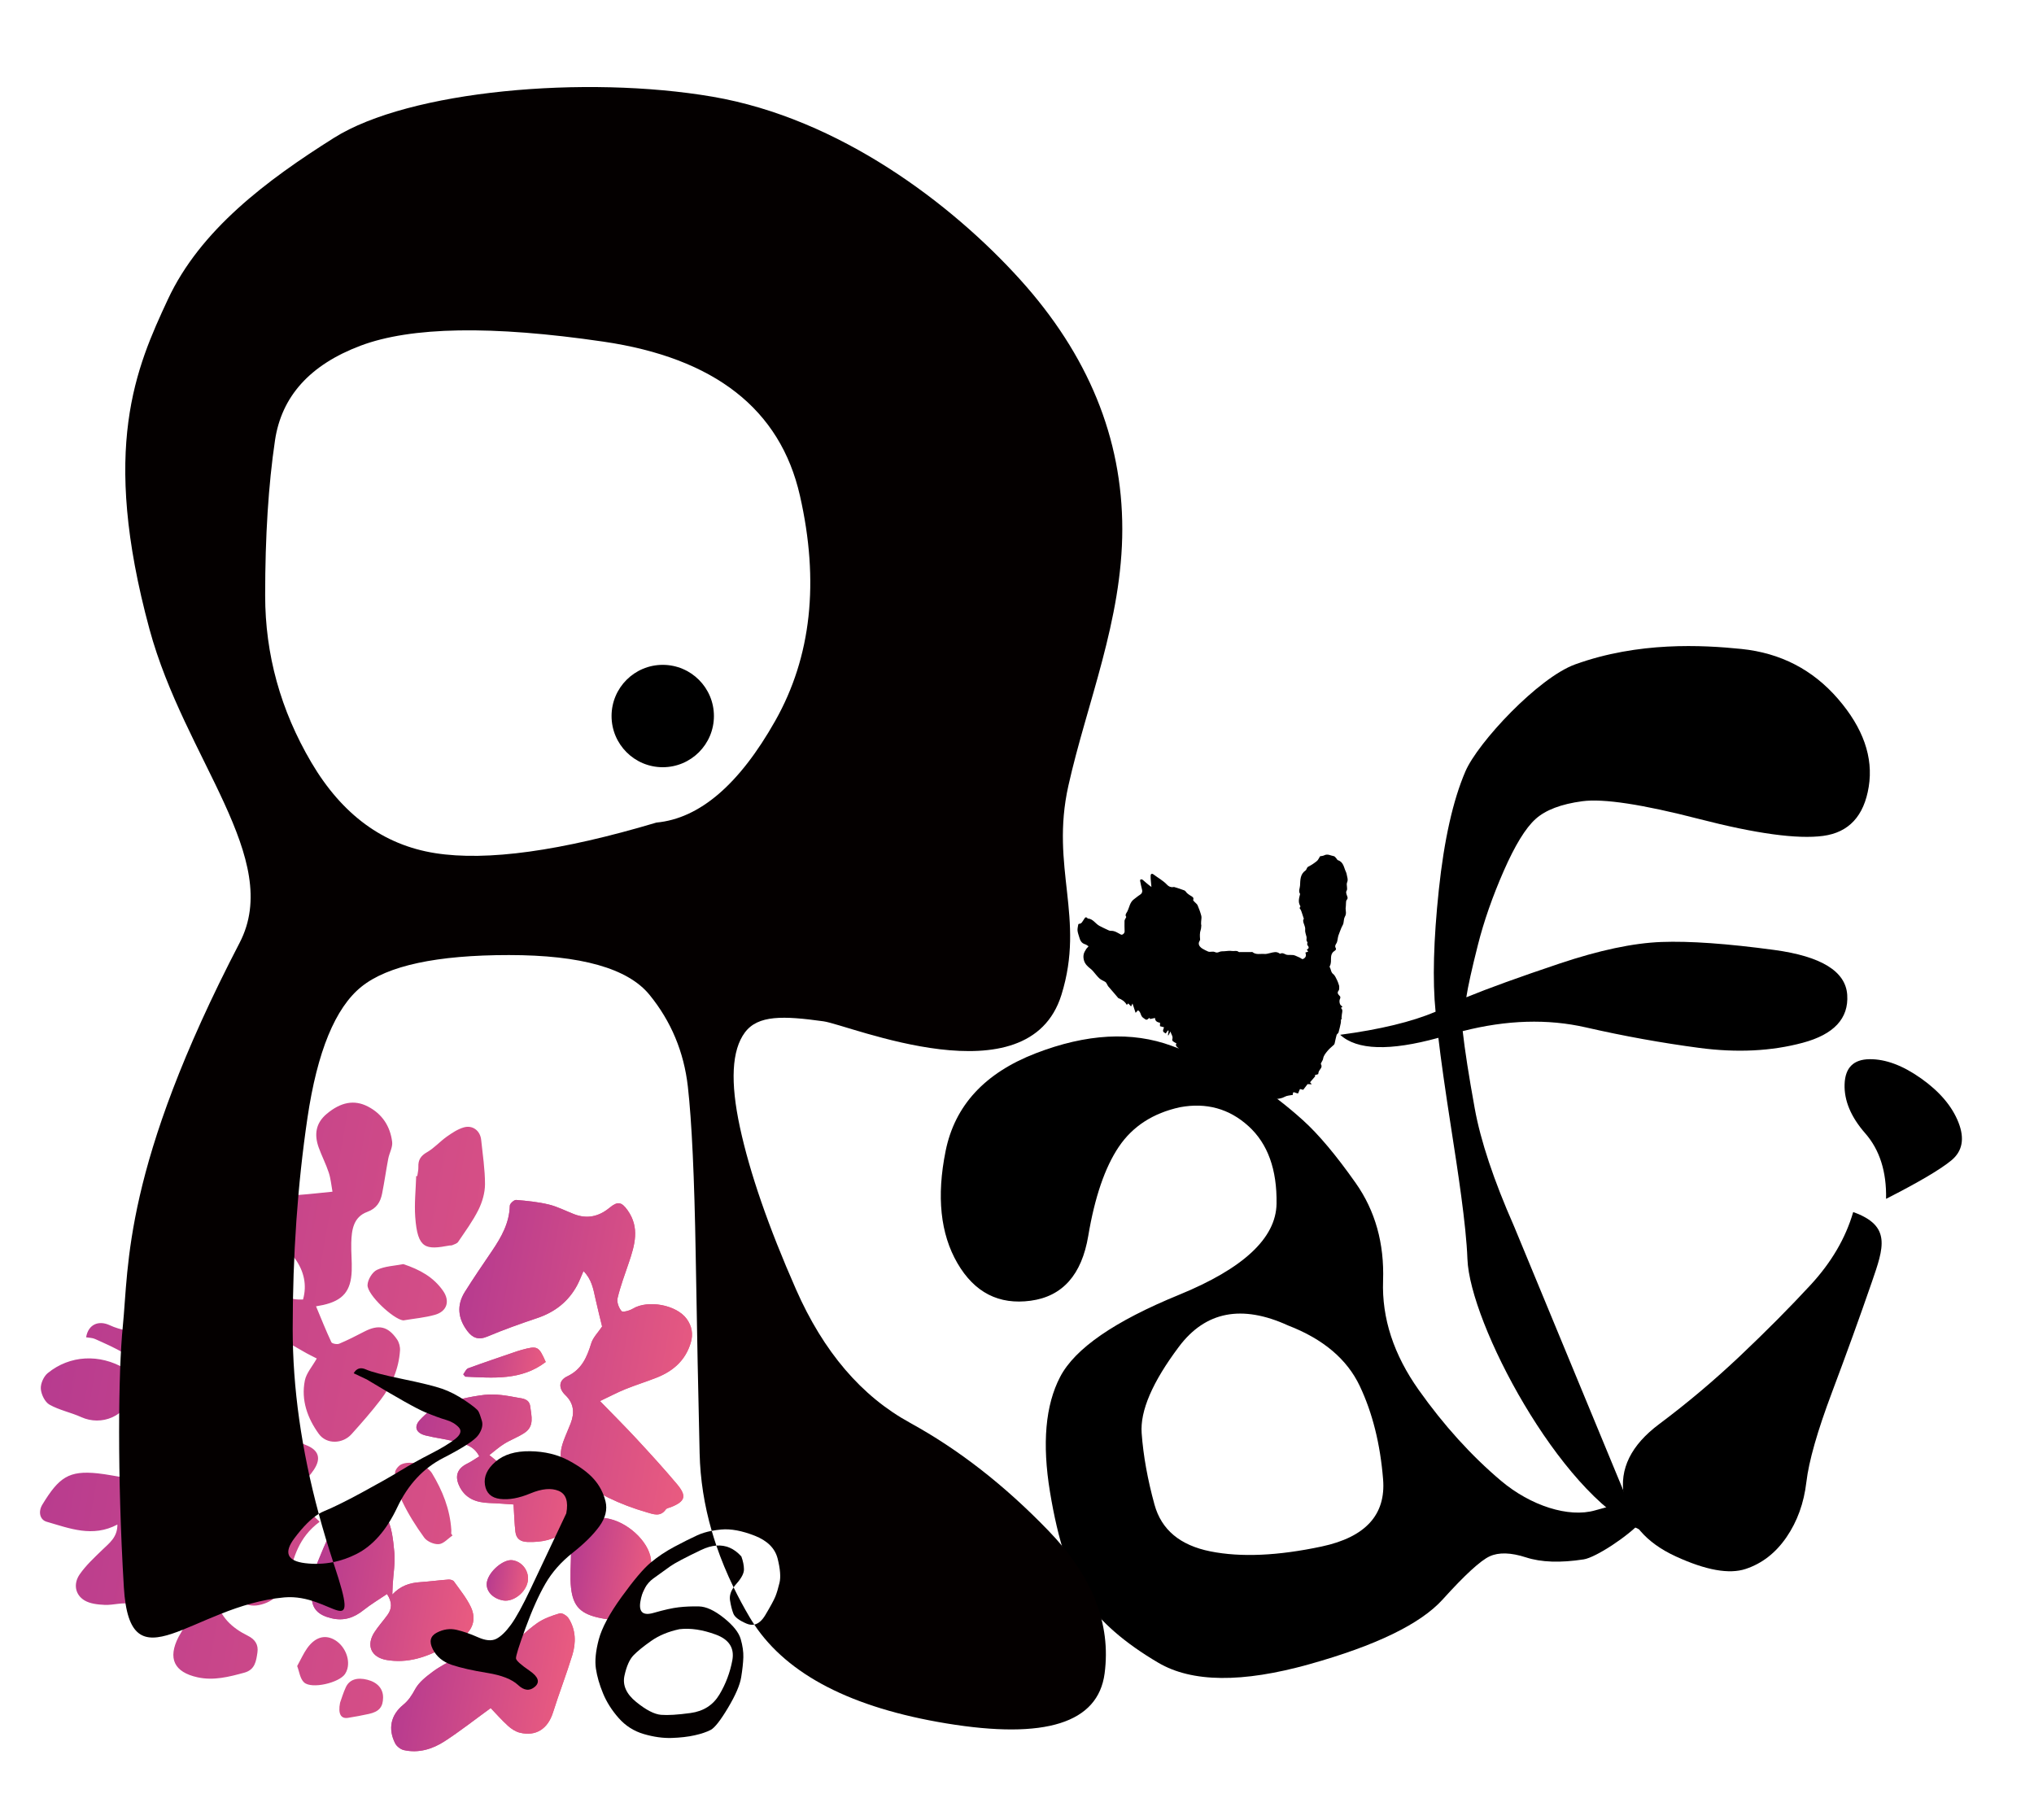
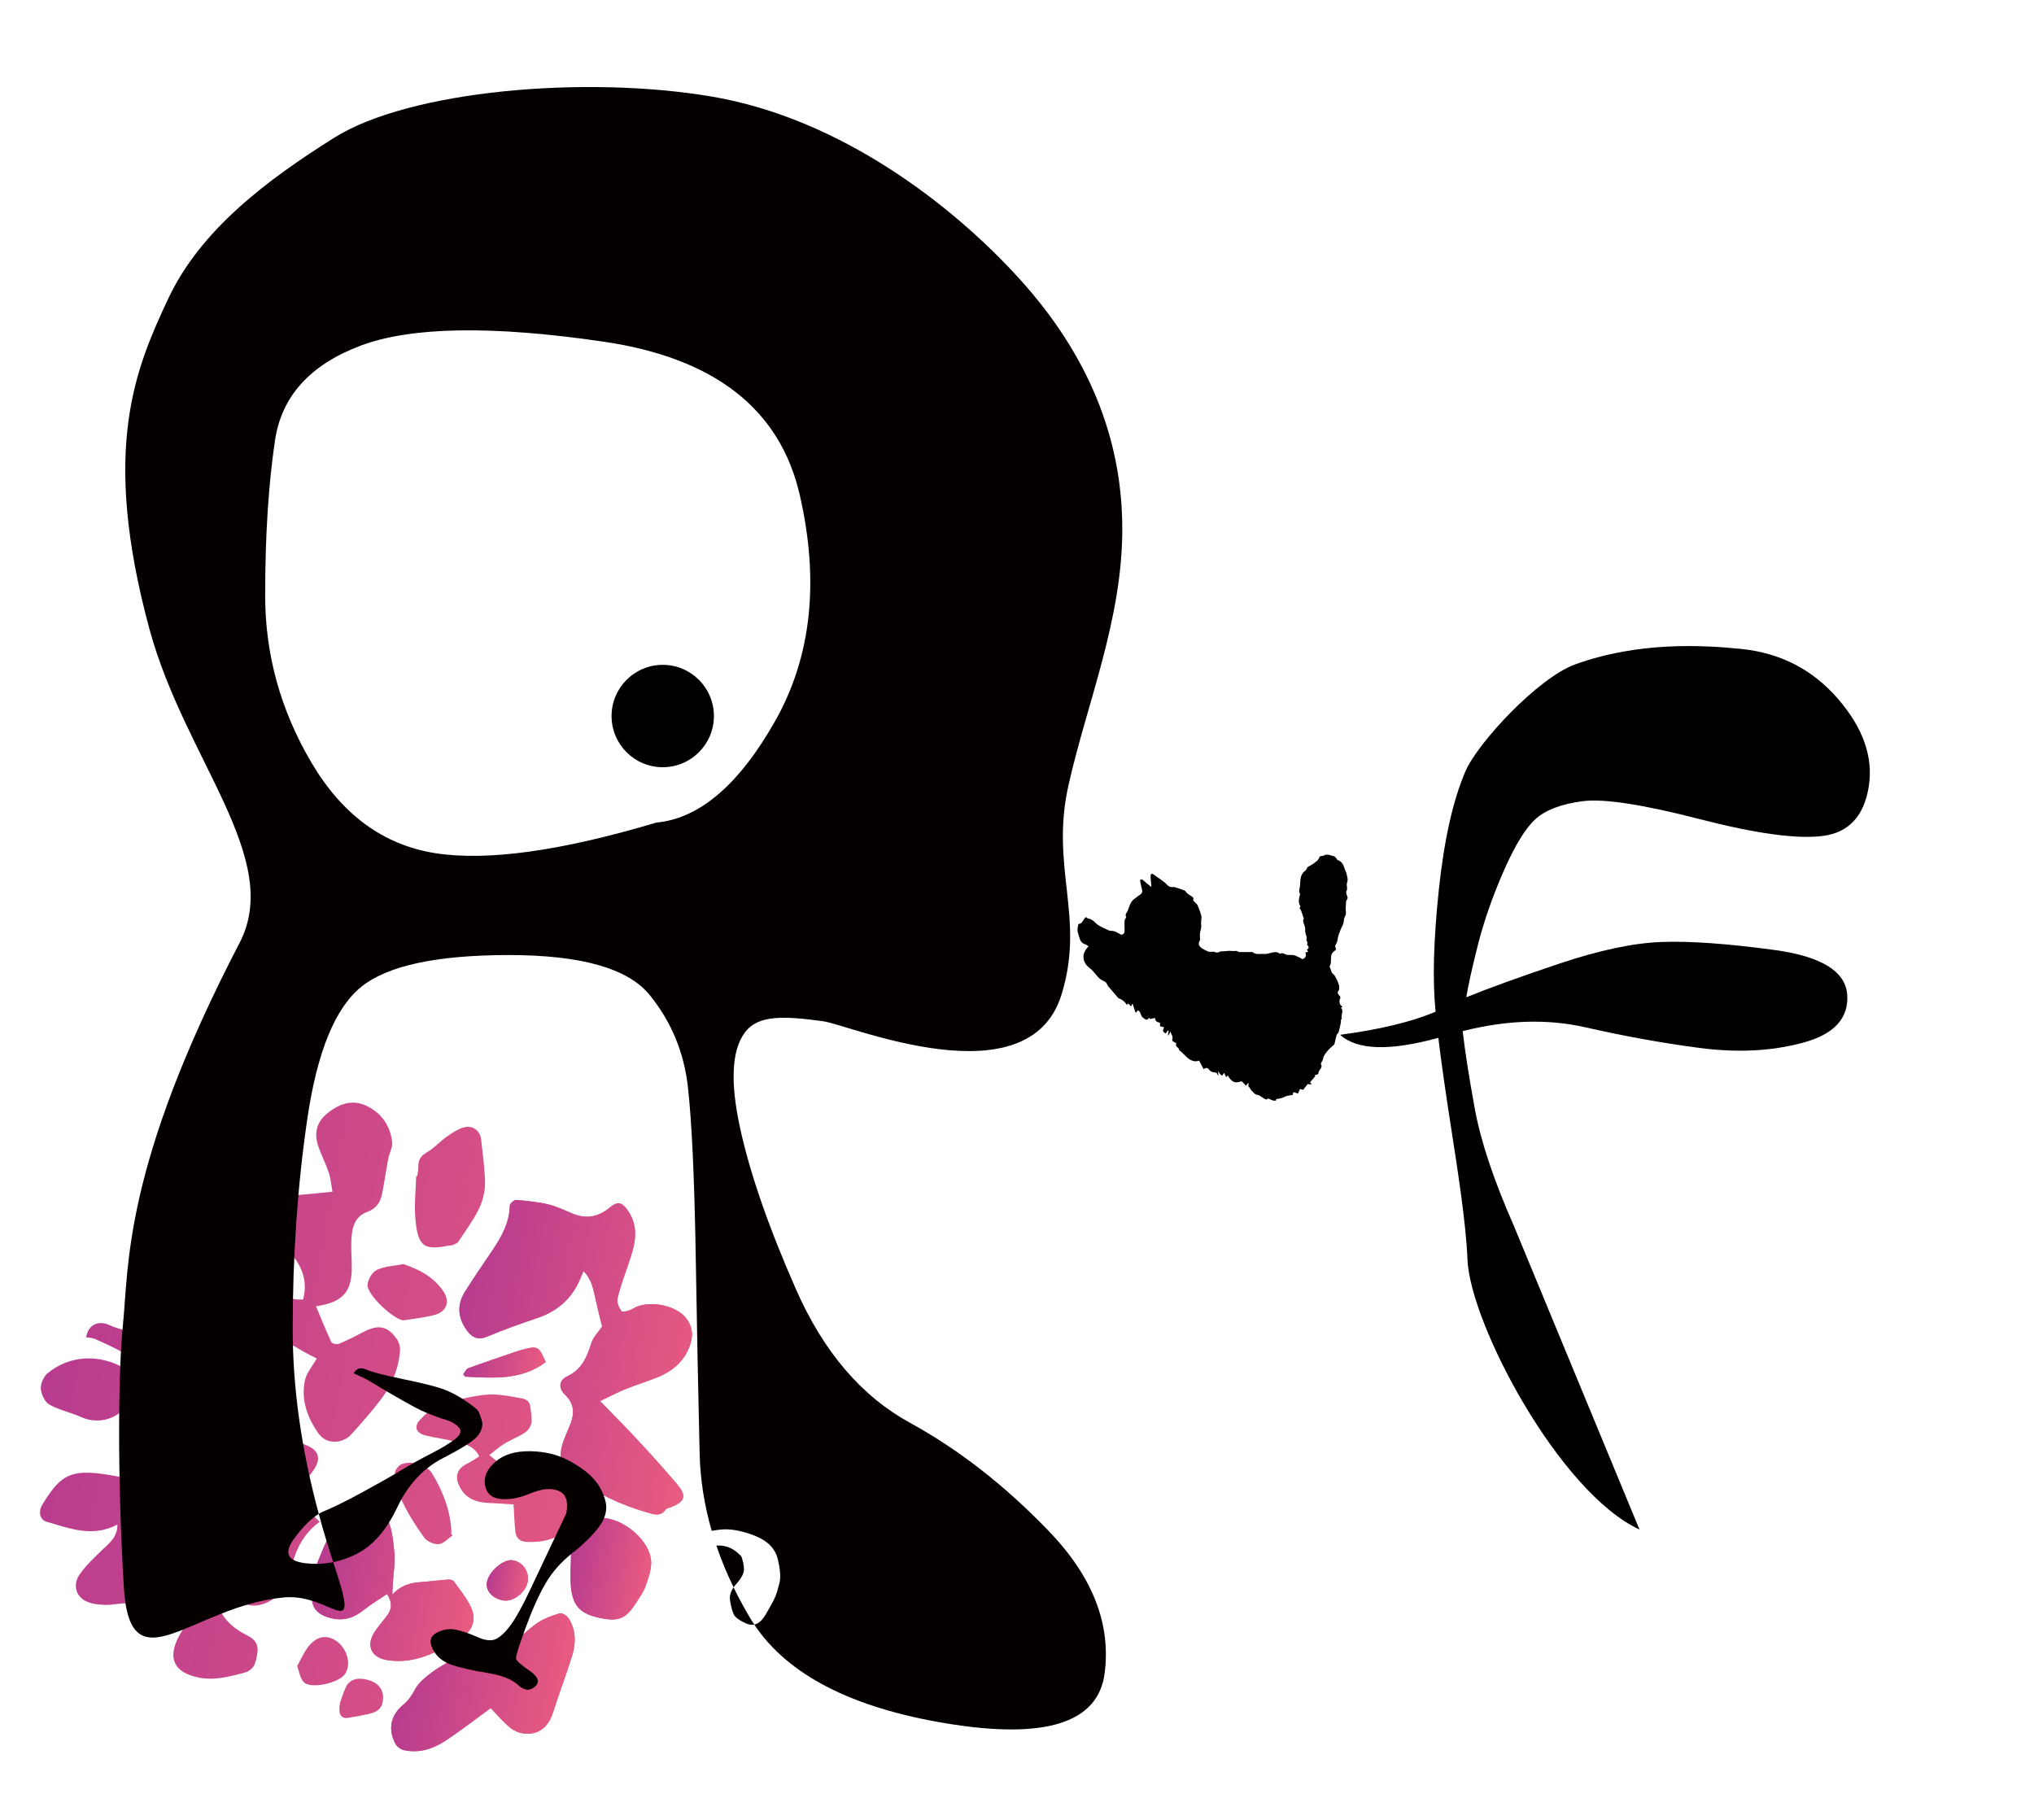
<svg xmlns="http://www.w3.org/2000/svg" xmlns:xlink="http://www.w3.org/1999/xlink" id="_レイヤー_1" viewBox="0 0 1900 1700">
  <defs>
    <style>.cls-1{fill:url(#_名称未設定グラデーション_83-5);}.cls-1,.cls-2,.cls-3,.cls-4,.cls-5,.cls-6,.cls-7,.cls-8,.cls-9,.cls-10{stroke-width:0px;}.cls-2{fill:url(#_名称未設定グラデーション_83-2);}.cls-3{fill:url(#_名称未設定グラデーション_83-3);}.cls-4{fill:url(#_名称未設定グラデーション_83-4);}.cls-5{fill:url(#_名称未設定グラデーション_83-6);}.cls-6{fill:url(#_名称未設定グラデーション_83-7);}.cls-7{fill:url(#_名称未設定グラデーション_83-8);}.cls-8{fill:url(#_名称未設定グラデーション_83);}.cls-10{fill:#040000;}</style>
    <linearGradient id="_名称未設定グラデーション_83" x1="489.21" y1="867.8" x2="1098.15" y2="867.8" gradientTransform="translate(-289.64 337.53) rotate(10.01)" gradientUnits="userSpaceOnUse">
      <stop offset="0" stop-color="#b73b8f" />
      <stop offset="1" stop-color="#e95b80" />
    </linearGradient>
    <linearGradient id="_名称未設定グラデーション_83-2" x1="861.33" y1="763.88" y2="763.88" xlink:href="#_名称未設定グラデーション_83" />
    <linearGradient id="_名称未設定グラデーション_83-3" x1="771.09" y1="1008.11" x2="925.11" y2="1008.11" xlink:href="#_名称未設定グラデーション_83" />
    <linearGradient id="_名称未設定グラデーション_83-4" x1="866.55" y1="1085.99" x2="1022.15" y2="1085.99" xlink:href="#_名称未設定グラデーション_83" />
    <linearGradient id="_名称未設定グラデーション_83-5" x1="841.22" y1="884.64" x2="1005.28" y2="884.64" xlink:href="#_名称未設定グラデーション_83" />
    <linearGradient id="_名称未設定グラデーション_83-6" x1="1003.85" y1="961.92" x2="1079.78" y2="961.92" xlink:href="#_名称未設定グラデーション_83" />
    <linearGradient id="_名称未設定グラデーション_83-7" x1="875.83" y1="789.18" x2="949.7" y2="789.18" xlink:href="#_名称未設定グラデーション_83" />
    <linearGradient id="_名称未設定グラデーション_83-8" x1="931.31" y1="988.61" x2="968.79" y2="988.61" xlink:href="#_名称未設定グラデーション_83" />
  </defs>
-   <path class="cls-9" d="M1102.26,1034.29c-25.18,5.48-44.23,17.82-57.17,36.99-12.93,19.18-22.44,46.93-28.54,83.24-6.1,36.31-24.01,56.48-53.74,60.52s-52.55-7.65-68.48-35.09c-15.92-27.42-19.59-62.37-11-104.83,8.58-42.45,36.63-72.84,84.15-91.2,47.52-18.35,89.87-20.66,127.05-6.96,37.16,13.7,63.28,25.46,78.34,35.25s29.81,21.21,44.29,34.27c14.48,13.06,30.88,32.59,49.18,58.56,18.31,25.99,26.84,56.46,25.61,91.41-1.22,34.96,9.91,68.99,33.39,102.07,23.48,33.09,49.07,61.32,76.74,84.69,27.66,23.37,63.27,34.78,87.9,27.68,109.58-31.58,11.21,42.38-10.56,45.76-21.78,3.38-39.76,2.76-53.92-1.84-14.18-4.59-25.52-4.91-34.02-.97-8.52,3.94-23.14,17.35-43.83,40.25-20.7,22.9-62.31,43.1-124.82,60.58-62.5,17.49-109.44,17.02-140.8-1.43-31.37-18.45-54.2-38.3-68.52-59.58-14.32-21.27-25.21-54.57-32.69-99.92-7.47-45.35-4.31-81.23,9.53-107.66,13.82-26.42,50.83-51.95,111-76.56,60.17-24.61,90.54-52.94,91.09-84.99.54-32.03-8.2-56.23-26.21-72.57-18.01-16.35-39.34-22.23-63.98-17.67ZM1203.28,1238.18c-43.25-19.78-77.25-13.18-102,19.8-24.76,32.98-36.38,59.94-34.83,80.89,1.54,20.96,5.53,43.17,11.99,66.64,6.45,23.48,23.87,38.04,52.29,43.7,28.42,5.66,63.06,4.13,103.93-4.58,40.86-8.72,59.97-29.61,57.32-62.69s-9.92-62.16-21.8-87.23c-11.88-25.06-34.18-43.9-66.9-56.52Z" />
  <path class="cls-9" d="M1531.47,1428.77c-74.94-34.56-158.55-192.77-160.72-252.75-1.15-32-9.24-83.93-15.03-121.13-5.79-37.2-9.83-65.66-12.11-85.43-45.47,12.51-76.04,11.57-91.72-2.83,37.16-4.95,66.86-12.12,89.11-21.54-2.94-28.97-1.93-66.89,3.02-113.74,4.95-46.86,13.24-83.78,24.84-110.76,11.6-26.98,68.13-87.58,102.61-100,59.23-21.33,118.63-18.1,155.17-14.38,36.52,3.74,66.61,19.26,90.21,46.54,23.61,27.31,33.19,54.69,28.78,82.12-4.41,27.46-18.62,42.77-42.63,45.97-24,3.2-62.56-2.05-115.65-15.76-53.09-13.71-89.52-19.25-109.25-16.63-19.75,2.63-34.3,8.17-43.65,16.57-9.37,8.41-19.28,24.6-29.79,48.56-10.5,23.96-18.56,47.07-24.17,69.3-5.63,22.25-9.22,38.49-10.78,48.72,20.79-8.5,49.78-18.99,86.95-31.46,37.17-12.47,68.91-19.21,95.23-20.2,26.32-.99,61.47,1.49,105.47,7.44,43.99,5.97,66.72,19.97,68.17,41.98,1.45,22.01-12.42,36.94-41.62,44.75-29.21,7.83-61.36,9.43-96.45,4.79-35.1-4.64-70.47-11.03-106.11-19.18-35.64-8.15-73.98-6.98-115.02,3.49,1.97,17.66,5.71,41.7,11.23,72.12,5.52,30.42,17.76,67.12,36.69,110.07" />
-   <path class="cls-9" d="M1761.82,1119.9c.51-25.4-5.96-45.79-19.4-61.14-13.45-15.35-19.89-30.71-19.34-46.06s8.33-23.11,23.33-23.27c14.99-.16,31.09,5.87,48.31,18.09,17.2,12.23,28.77,25.88,34.71,40.95,5.93,15.09,3.75,26.88-6.52,35.4-10.28,8.51-30.65,20.52-61.09,36.02ZM1731.1,1132.22c35.9,12.78,28.59,33.02,17.44,65.35-11.16,32.34-23.58,66.69-37.25,103.05-13.68,36.37-21.64,64.33-23.93,83.89-2.29,19.56-8.47,36.69-18.55,51.4-10.08,14.71-22.81,24.61-38.19,29.7-15.38,5.09-37.1,1.19-65.18-11.69-28.06-12.9-44.26-31.81-48.55-56.75-4.3-24.94,6.69-47.22,32.93-66.84,26.24-19.61,51.51-40.91,75.81-63.9,24.28-22.99,46.18-45.04,65.68-66.14,19.49-21.11,32.76-43.8,39.8-68.07Z" />
  <path class="cls-8" d="M127.63,1287.61c1.11-.26,2.22-.53,3.33-.79,4.31,6.87,8.86,13.6,12.86,20.63,5.84,10.26,14.91,15.79,26.17,16.25,11.46.47,22.99-.92,34.49-1.53,11.79-.64,23.61-2.14,35.37-1.73,9.24.32,24.95-13.05,23.54-22.33-.41-2.73-2.78-5.86-5.16-7.42-3.3-2.16-7.42-3.16-11.27-4.37-9.39-2.96-19.04-5.24-28.2-8.78-7.63-2.95-14.2-7.72-15.04-17.69,6.69-1.11,12.95-2.13,19.21-3.19,12.85-2.18,14.51-5.77,6.43-16.22-4.47-5.77-4.28-11.29.33-15.51,3.41-3.12,10.05-6.52,13.24-5.14,4.37,1.89,7.28,7.93,10,12.66,2.75,4.8,3.2,11.66,6.97,14.98,6.81,5.99,15.28,10.14,23.19,14.83,4.6,2.72,9.46,5,12.82,6.76-4.28,7.61-9.76,13.66-11.14,20.53-3.69,18.34,2.46,35.28,13.04,49.89,7.25,10,22.3,9.46,30.6.22,9.3-10.35,18.5-20.83,26.97-31.85,10.42-13.57,17.1-28.98,18.28-46.26.23-3.4-.83-7.52-2.74-10.32-8.47-12.42-17.28-14.25-30.61-7.35-7.71,3.99-15.45,7.97-23.45,11.32-1.99.83-6.66-.03-7.31-1.42-5.09-10.83-9.5-21.97-14.33-33.51,3.21-.6,4.91-.87,6.59-1.24,18.49-4.14,26.08-12.97,26.74-32.03.3-8.67-.64-17.38-.42-26.05.31-11.95,1.93-24.11,14.95-28.89,8.72-3.2,12.27-9.17,13.86-17.12,2.16-10.81,3.67-21.74,5.73-32.57,1.01-5.32,4.28-10.73,3.65-15.74-1.84-14.57-9.27-26.09-22.72-33.02-12.7-6.55-25.32-4.12-38.46,6.94-10.37,8.72-11.73,19.5-7.41,31.46,2.86,7.9,6.78,15.44,9.39,23.41,1.87,5.71,2.36,11.87,3.45,17.78-11.52,1.13-21,2.25-30.5,2.95-7.54.56-13.64-2.08-17.25-9.22-7.01-13.87-30.63-20.07-44.42-11.12,1.7,4.39,2.71,9.44,5.36,13.4,7.25,10.81,14.86,21.4,22.93,31.61,9.53,12.04,20.52,23,29.33,35.52,7.77,11.04,10.95,23.96,7.03,37.6-13,.36-17.94-2.51-22.13-13.48-3.1-8.11-5.1-16.65-8.32-24.71-3.03-7.59-7.04-14.8-15.81-17.38-13.07-3.85-26.07-7.93-39.24-11.4-15.89-4.19-31.58-7.14-46.87,3.28-12.76,8.69-14.22,28.28-1.91,37.97,19.23,15.14,32.57,34.49,40.73,57.47.82,2.31,1.2,4.78,2.16,8.73-11.43-.65-21.78-.64-31.95-1.99-8.43-1.12-16.67-3.78-24.97-5.85-10.81-2.69-22.3-3.98-32.2-8.63-10.01-4.7-20-1.25-22.1,11.27,2.79.49,5.84.44,8.35,1.58,9.16,4.15,18.47,8.15,27.06,13.31,5.45,3.27,7.16,8.86,2.58,14.71-.82-.19-1.43-.19-1.88-.46-23.56-13.8-51.25-12.57-71.97,4.32-3.8,3.1-6.79,9.86-6.45,14.67.37,5.23,3.81,12.36,8.1,14.78,9.22,5.19,20.1,7.3,29.83,11.72,17.95,8.14,42.91.55,48.37-25.6.75-3.59,2.12-7.06,3.2-10.58ZM560.49,1308.79c9.09-4.31,16.24-8.11,23.71-11.13,9.67-3.92,19.68-6.99,29.38-10.84,15.29-6.07,26.71-16.06,31.65-32.41,2.45-8.13,1.13-15.57-3.7-22.3-9.58-13.33-36.42-18.11-50.39-9.62-3.06,1.86-9.37,3.59-10.55,2.23-2.58-2.98-4.58-8.4-3.7-12.07,2.69-11.21,6.75-22.11,10.48-33.06,5.62-16.49,10.4-32.84-1.08-48.99-5.63-7.93-9.3-8.67-16.89-2.39-10.01,8.27-20.98,10.73-33.27,5.94-7.83-3.05-15.44-7.03-23.53-8.98-9.94-2.39-20.25-3.43-30.47-4.26-1.9-.15-5.84,3.41-5.89,5.34-.4,16.21-7.9,29.4-16.6,42.26-8.6,12.7-17.29,25.35-25.42,38.34-7.79,12.46-6.41,24.81,2.3,36.42,4.89,6.52,10.4,8.76,18.81,5.22,15.22-6.41,30.83-11.96,46.5-17.23,16.44-5.53,29.08-15.33,37.3-30.61,2.13-3.97,3.7-8.25,5.93-13.29,7.62,7.6,9.17,16.69,11.15,25.67,2.03,9.24,4.39,18.41,6.24,26.1-3.79,5.66-8.42,10.16-10.11,15.59-4.07,13.08-8.82,24.5-22.54,31.02-8.18,3.88-8.11,11.32-1.69,17.47,8.02,7.69,8.74,16.57,5,26.34-2.18,5.68-4.8,11.19-6.83,16.92-5.14,14.48-2.48,23.52,9.52,32.63,20.56,15.61,43.53,26.45,68.25,33.57,6.16,1.77,12.78,4.63,17.91-2.65.85-1.21,3.07-1.48,4.68-2.12,13.53-5.36,15.17-10.33,5.61-21.7-12.13-14.42-24.87-28.35-37.68-42.18-10.61-11.46-21.69-22.47-34.06-35.22ZM268.17,1341.39c-17.01,15.96-37.74,15.74-59.68,10.51-16.98-4.05-34.3-7.5-51.38-.69-3.35,1.34-7,5.03-8.08,8.41-5.43,17.02-14.13,23.08-31.89,20.68-8.63-1.17-17.18-3.09-25.83-4-27.12-2.84-36.26,3.81-51.69,29.1-4.3,7.05-2.11,14.36,3.86,16.08,21.54,6.21,43.01,14.94,66.19,2.64.07,12.04-7.69,17.4-14.23,23.77-7.37,7.18-15.11,14.29-20.94,22.66-6.2,8.9-4.31,19.14,4.36,24.39,5.26,3.19,12.48,3.93,18.89,4.23,8.31.38,17.25-2.79,24.91-.73,8.53,2.3,14.47-.23,20.97-3.96,13.93-7.98,27.56-16.27,35.48-31.14,5.14-9.65,4.73-15.49-2.28-23.81-7.28-8.66-16.92-12.82-27.92-14.5-2.28-.35-5.74-1.41-6.32-3-3.92-10.69-4.91-21.64-1.47-33.49,4.83,1.67,8.62,3.01,12.43,4.29,12.89,4.35,25.97,12.74,38.64,12.17,24.65-1.11,49.24-6.48,73.53-11.63,11.43-2.42,20.68-10.31,27.41-20.36,7.17-10.71,4.57-18.52-7.33-23.14-5.56-2.16-10.79-5.16-17.62-8.49ZM366.46,1489.52c.13-3.1.21-6.2.39-9.3.59-10.13,2.46-20.38,1.49-30.36-1.11-11.39-2.19-24.06-7.82-33.46-11.56-19.31-24.88-27.62-39.77-5.46-9.9,14.73-17.29,31.41-23.9,47.97-3.87,9.69-5.1,20.82-5.56,31.39-.55,12.5,6.17,18.51,18.43,21.39,11.59,2.72,20.91-.48,29.89-7.64,6.85-5.47,14.47-9.97,21.92-15.03,5.15,7.94,4.51,13.92.41,19.61-3.9,5.41-8.45,10.37-12.07,15.94-8.09,12.43-3.21,23.59,11.3,26.08,4.53.78,9.24,1.07,13.84.88,20.5-.88,37.63-10.93,54.78-20.76,11.37-6.51,15.71-17.72,10.04-29.62-4.06-8.53-10.24-16.07-15.78-23.85-.86-1.21-3.37-1.91-5.04-1.79-8.94.65-17.84,1.85-26.78,2.46-9.69.66-18.17,3.46-25.76,11.55ZM458.37,1595.58c4.79,4.98,10.17,11.11,16.16,16.58,3.08,2.8,7.01,5.39,10.98,6.38,15.18,3.75,26.25-3.63,31.06-18.86,5.67-17.95,12.48-35.55,18.02-53.54,3.59-11.67,3.35-23.66-3.44-34.39-1.56-2.46-6.1-5.32-8.28-4.68-7.35,2.18-14.96,4.84-21.16,9.2-9.46,6.66-17.69,15.04-26.68,22.39-12.66,10.34-26.64,14.97-42.93,9.31-1.82-.63-4.55-.08-6.33.89-7.38,4.02-14.99,7.84-21.69,12.84-6.12,4.57-12.73,9.72-16.25,16.18-3.11,5.72-6.14,10.52-11.22,14.68-11.67,9.56-14.32,22.43-7.5,35.93,1.43,2.82,5.03,5.64,8.11,6.33,13.82,3.09,26.77-.9,38.14-8.28,14.46-9.38,28.05-20.1,43-30.96ZM479.72,1405.38c.65,10.12.82,17.88,1.74,25.55.75,6.28,4.49,9.25,11.27,9.47,13.17.43,24.97-1.9,35.92-10.17,12.31-9.29,15.26-15.3,10.77-29.42-4.52-14.23-11.47-19.85-26.4-17.83-8.96,1.21-17.45,5.89-26.22,9.03-.39-1.49-1.47-4.53-1.96-7.65-1.2-7.65-3.95-12.85-12.72-14.94-5.51-1.31-10.06-6.61-15.05-10.12,4.64-3.57,9.02-7.56,13.97-10.62,6.1-3.77,13.03-6.26,18.97-10.23,9.34-6.25,6.39-15.63,5.3-24.57-.9-7.35-7.36-7.45-11.65-8.26-10.15-1.91-20.81-3.82-30.91-2.66-13.99,1.6-28,5.04-41.34,9.61-7.15,2.45-13.83,8.07-19.09,13.77-6.06,6.55-3.65,12.33,5.23,14.57,8.71,2.2,17.72,3.23,26.45,5.4,8.78,2.19,18.34,3.52,23.69,14.11-3.91,2.4-7.39,4.92-11.19,6.77-9,4.38-11.87,11.19-7.7,20.43,5.48,12.15,15.92,15.99,28.37,16.39,7.69.25,15.37.92,22.55,1.37ZM389.77,1098.63c-.33-.01-.67-.02-1-.03-.37,12.71-1.8,25.49-.9,38.1,2.15,30.45,10.08,30.82,32.01,26.78.85-.16,1.82.04,2.57-.3,1.91-.87,4.42-1.48,5.46-3.02,6.62-9.83,13.75-19.46,19-30.01,3.6-7.25,6.11-15.87,6.14-23.88.04-13.82-2.17-27.65-3.57-41.46-.87-8.59-7.98-14.13-16.42-11.63-5.63,1.67-10.89,5.17-15.76,8.63-6.36,4.51-11.69,10.65-18.39,14.48-5.89,3.37-8.37,7.26-8.1,13.73.12,2.85-.66,5.74-1.03,8.61ZM533.41,1450.03c-.08,11.95-1.16,22.74,0,33.28,1.95,17.66,9.4,24.52,27.63,28.21,17.18,3.48,23.93.48,33.67-15.14,2.91-4.66,6.36-9.2,8.17-14.29,2.58-7.25,5.41-14.97,5.4-22.48-.04-16.88-19.28-36.09-38.59-40.69-11.07-2.64-20.79-.14-26.98,9.13-4.48,6.7-6.48,15.05-9.31,21.98ZM180.75,1487.52c.78.46,1.56.91,2.33,1.37-3.9,10.62-7.7,21.28-11.75,31.85-1.13,2.94-3.09,5.55-4.55,8.38-10.27,20-4.2,32.92,17.85,37.73,14.96,3.26,29.22-.42,43.56-4.34,10.08-2.75,11.08-10.83,12.27-18.75,1.1-7.34-2.05-12.35-9.12-15.84-14.56-7.19-26.28-17.8-29.18-34.47-1.4-8.07-4.53-9.69-11.4-8.13-3.34.76-6.68,1.47-10.02,2.2ZM298.65,1421.52c-4.04-3.76-7.98-7.63-12.14-11.25-8.16-7.09-14.54-6.44-21.98,1.29-3.37,3.5-7.23,6.92-11.53,9.06-25.52,12.71-29.79,37.01-32.73,61.29-1.5,12.43,9.08,19.85,21.42,17.47,15.23-2.94,22.87-13.41,27.5-27.16,5.78-17.18,9.13-35.73,29.46-50.71ZM376.77,1180.85c-8.3,1.62-17.24,1.89-24.66,5.38-4.35,2.04-8.59,9.13-8.79,14.12-.37,9.15,24,31.87,33.22,33.06.28.04.58-.03.87-.08,9.68-1.64,19.59-2.48,28.97-5.15,11.22-3.2,14.17-12.8,7.51-22.35-8.9-12.77-21.57-19.83-37.13-24.98ZM422.69,1434.37c-.41-.61-.82-1.22-1.23-1.83.05-1.16.2-2.32.12-3.47-1.23-19.24-8.21-36.63-18.03-52.84-4.9-8.09-20.35-12.31-28.84-8.24-2.69,1.29-6.04,5.63-5.68,8.07,1.33,8.93,2.8,18.27,6.63,26.31,5.69,11.92,12.85,23.28,20.62,33.98,2.64,3.63,9.2,6.46,13.68,6.1,4.43-.36,8.5-5.21,12.73-8.08ZM277.6,1556.32c1.96,4.99,2.65,11.85,6.45,15.29,7.08,6.44,32.7.38,38.25-7.86.95-1.41,1.69-3.06,2.15-4.7,2.84-10.2-3.11-22.85-13-27.81-8.7-4.36-17.39-1.61-24.57,8.49-3.29,4.63-5.61,9.95-9.28,16.59ZM432.73,1283.81c.64.73,1.28,1.46,1.93,2.19,26.02,1.12,52.33,3.75,75.13-13.73-6.61-14.86-7.62-15.34-22.54-11.28-1.4.38-2.79.78-4.16,1.25-15.29,5.25-30.62,10.37-45.8,15.94-1.95.71-3.06,3.7-4.55,5.64ZM317.66,1590.59c-2.05,10.5.83,15.17,7.45,14.1,6.53-1.05,13.04-2.23,19.5-3.66,9.53-2.11,13.17-6.46,13.24-15.3.06-8.21-5.23-14.21-14.65-16.62-9.6-2.45-16.78-.22-20.13,6.94-2.43,5.2-4.04,10.78-5.41,14.53ZM470.13,1495.05c9.53,1.58,21.27-7.69,22.91-18.07,1.46-9.24-5.19-18.27-14.39-19.53-8.4-1.15-21.9,10.36-23.81,20.3-1.53,8,5.22,15.63,15.28,17.3Z" />
  <path class="cls-2" d="M560.49,1308.79c12.36,12.75,23.45,23.76,34.06,35.22,12.81,13.83,25.55,27.76,37.68,42.18,9.56,11.36,7.92,16.33-5.61,21.7-1.61.64-3.83.91-4.68,2.12-5.13,7.28-11.75,4.43-17.91,2.65-24.73-7.12-47.69-17.95-68.25-33.57-11.99-9.11-14.65-18.15-9.52-32.63,2.03-5.73,4.66-11.24,6.83-16.92,3.74-9.76,3.03-18.64-5-26.34-6.42-6.16-6.49-13.59,1.69-17.47,13.73-6.52,18.47-17.93,22.54-31.02,1.69-5.42,6.32-9.92,10.11-15.59-1.85-7.68-4.2-16.85-6.24-26.1-1.97-8.98-3.53-18.07-11.15-25.67-2.23,5.04-3.79,9.32-5.93,13.29-8.22,15.29-20.85,25.08-37.3,30.61-15.67,5.27-31.28,10.82-46.5,17.23-8.4,3.54-13.92,1.3-18.81-5.22-8.71-11.61-10.1-23.96-2.3-36.42,8.13-13,16.82-25.64,25.42-38.34,8.7-12.85,16.2-26.05,16.6-42.26.05-1.92,3.99-5.49,5.89-5.34,10.22.83,20.53,1.86,30.47,4.26,8.09,1.95,15.7,5.93,23.53,8.98,12.29,4.78,23.26,2.33,33.27-5.94,7.59-6.28,11.26-5.54,16.89,2.39,11.48,16.15,6.7,32.5,1.08,48.99-3.73,10.95-7.79,21.85-10.48,33.06-.88,3.67,1.12,9.09,3.7,12.07,1.17,1.36,7.49-.37,10.55-2.23,13.97-8.49,40.82-3.71,50.39,9.62,4.83,6.73,6.16,14.17,3.7,22.3-4.94,16.35-16.36,26.34-31.65,32.41-9.7,3.85-19.71,6.92-29.38,10.84-7.46,3.02-14.61,6.82-23.71,11.13Z" />
  <path class="cls-3" d="M366.46,1489.52c7.59-8.1,16.07-10.9,25.76-11.55,8.94-.61,17.84-1.8,26.78-2.46,1.67-.12,4.17.58,5.04,1.79,5.53,7.77,11.71,15.32,15.78,23.85,5.67,11.9,1.33,23.1-10.04,29.62-17.14,9.82-34.27,19.87-54.78,20.76-4.6.2-9.31-.1-13.84-.88-14.51-2.49-19.39-13.65-11.3-26.08,3.63-5.57,8.17-10.54,12.07-15.94,4.1-5.69,4.74-11.67-.41-19.61-7.46,5.06-15.07,9.56-21.92,15.03-8.97,7.16-18.3,10.36-29.89,7.64-12.26-2.88-18.98-8.89-18.43-21.39.46-10.57,1.69-21.7,5.56-31.39,6.62-16.56,14-33.25,23.9-47.97,14.9-22.16,28.21-13.84,39.77,5.46,5.63,9.4,6.71,22.07,7.82,33.46.97,9.98-.9,20.23-1.49,30.36-.18,3.1-.26,6.2-.39,9.3Z" />
  <path class="cls-4" d="M458.37,1595.58c-14.95,10.86-28.54,21.58-43,30.96-11.37,7.38-24.32,11.37-38.14,8.28-3.08-.69-6.68-3.51-8.11-6.33-6.82-13.49-4.18-26.37,7.5-35.93,5.07-4.16,8.1-8.96,11.22-14.68,3.52-6.46,10.13-11.61,16.25-16.18,6.7-5,14.31-8.82,21.69-12.84,1.78-.97,4.51-1.52,6.33-.89,16.28,5.67,30.27,1.03,42.93-9.31,9-7.35,17.22-15.73,26.68-22.39,6.19-4.36,13.81-7.02,21.16-9.2,2.18-.65,6.72,2.22,8.28,4.68,6.79,10.72,7.04,22.72,3.44,34.39-5.54,17.99-12.36,35.58-18.02,53.54-4.8,15.23-15.88,22.61-31.06,18.86-3.97-.98-7.9-3.57-10.98-6.38-5.99-5.46-11.37-11.6-16.16-16.58Z" />
-   <path class="cls-1" d="M479.72,1405.38c-7.18-.45-14.86-1.12-22.55-1.37-12.46-.4-22.89-4.24-28.37-16.39-4.16-9.24-1.3-16.05,7.7-20.43,3.8-1.85,7.28-4.38,11.19-6.77-5.35-10.59-14.91-11.92-23.69-14.11-8.72-2.18-17.73-3.2-26.45-5.4-8.88-2.24-11.29-8.02-5.23-14.57,5.27-5.69,11.94-11.32,19.09-13.77,13.35-4.57,27.35-8.01,41.34-9.61,10.1-1.15,20.76.75,30.91,2.66,4.29.81,10.75.91,11.65,8.26,1.09,8.94,4.05,18.32-5.3,24.57-5.94,3.98-12.87,6.46-18.97,10.23-4.95,3.06-9.33,7.04-13.97,10.62,4.98,3.51,9.54,8.81,15.05,10.12,8.77,2.09,11.52,7.29,12.72,14.94.49,3.12,1.56,6.16,1.96,7.65,8.77-3.14,17.26-7.82,26.22-9.03,14.93-2.02,21.88,3.6,26.4,17.83,4.48,14.11,1.54,20.12-10.77,29.42-10.95,8.27-22.75,10.6-35.92,10.17-6.79-.22-10.52-3.19-11.27-9.47-.91-7.67-1.09-15.43-1.74-25.55Z" />
  <path class="cls-5" d="M533.41,1450.03c2.83-6.93,4.83-15.28,9.31-21.98,6.19-9.27,15.9-11.77,26.98-9.13,19.31,4.6,38.56,23.81,38.59,40.69.02,7.51-2.82,15.22-5.4,22.48-1.81,5.09-5.26,9.62-8.17,14.29-9.75,15.62-16.49,18.61-33.67,15.14-18.24-3.69-25.68-10.55-27.63-28.21-1.16-10.54-.08-21.32,0-33.28Z" />
  <path class="cls-6" d="M432.73,1283.81c1.5-1.94,2.61-4.92,4.55-5.64,15.17-5.56,30.51-10.69,45.8-15.94,1.37-.47,2.76-.87,4.16-1.25,14.93-4.06,15.93-3.58,22.54,11.28-22.8,17.48-49.1,14.85-75.13,13.73-.64-.73-1.28-1.46-1.93-2.19Z" />
  <path class="cls-7" d="M470.13,1495.05c-10.07-1.67-16.82-9.3-15.28-17.3,1.91-9.95,15.4-21.46,23.81-20.3,9.2,1.26,15.85,10.29,14.39,19.53-1.64,10.38-13.39,19.64-22.91,18.07Z" />
  <path class="cls-9" d="M1124.43,998.9c-1.49-2.82-2.91-5.51-4.31-8.17-2.96,1.11-5.37.79-8.16-.71-4.21-2.28-6.53-6.53-10.47-8.96.39-2.67-4.64-3.19-2.5-6.39-1.18-.67-2.32-1.15-3.24-1.9-.46-.37-.92-1.37-.73-1.83,1.08-2.77-1.09-4.63-1.61-7.39-.79,1.48-1.36,2.54-1.93,3.6-.17-.05-.33-.1-.5-.14.22-1.39.44-2.78.66-4.17-.23-.1-.45-.21-.68-.31-.67.96-1.35,1.92-2.03,2.88-2.95-1.77-3-1.95-1.59-5.79-1.2-.32-2.4-.65-3.76-1.02,0-1.08.02-2.18.02-3.26q-4.69-.64-4.65-4.43c-1.53.33-2.98.63-4.6.98-.03-.06-.25-.47-.55-1.04-.26.15-.54.25-.75.44-2.38,2.17-2.46,1.22-4.97-.37-3.01-1.9-2-5.57-5.09-7.16-.55.59-1.36,1.46-2.19,2.35-.93-2.78-1.83-5.48-2.9-8.71-.59,1.21-.93,1.9-1.34,2.73-.87-.93-1.7-1.82-2.62-2.8-.48.47-.92.91-1.37,1.35-1.89-3.26-4.7-5.12-7.96-6.36-1.31-1.54-2.66-3.16-4.03-4.75-1.81-2.1-3.66-4.16-5.43-6.28-.5-.6-.73-1.41-1.15-2.09-.42-.67-.8-1.48-1.42-1.89-1.82-1.18-4.01-1.91-5.58-3.35-2.21-2.01-3.96-4.51-5.95-6.76-.73-.83-1.54-1.61-2.41-2.3-2.62-2.05-5.06-4.31-6.02-7.58-.96-3.27-.77-6.54,1.27-9.49.32-.46.49-1.03.83-1.47.56-.72,1.2-1.38,2.12-2.42-.78-.46-1.94-1.5-3.3-1.9-3.47-1.04-4.61-3.76-5.45-6.79-.55-2-1.38-3.98-1.55-6.01-.15-1.85.39-3.77.69-5.65.04-.25.43-.62.67-.63,2.56-.04,3.19-2.2,4.39-3.81.91-1.22,1.65-3.74,3.8-1.16,4.92.25,7.1,4.85,10.9,6.87,2.31,1.23,4.67,2.35,7.04,3.44,1.15.53,2.42,1.27,3.59,1.21,3.72-.2,6.43,1.94,9.45,3.48,1.4.71,3.5-1.28,3.46-2.92-.1-3.28-.19-6.57-.09-9.85.03-.92.75-1.81,1.15-2.72.16-.36.55-.9.43-1.07-1.36-1.91.12-3.33.88-4.74,2.13-3.93,2.38-8.89,6.45-11.77,1.82-1.29,3.48-2.84,5.38-3.99,1.87-1.13,2.64-2.77,2.07-4.93-.71-2.7-1.27-5.44-1.8-8.18-.08-.44.29-1.36.52-1.38.63-.06,1.46.04,1.91.42,2.55,2.17,5,4.45,8.15,6.67-.18-1.92-.39-3.84-.54-5.77-.12-1.66-.34-3.33-.2-4.97.15-1.73,1.45-1.91,2.62-1.02,4.27,3.27,9.09,5.77,12.82,9.8,1.35,1.47,3.38,2.44,5.65,2.07.31-.05.66-.15.94-.06,3.19,1.02,6.43,1.93,9.53,3.19,1.04.42,1.64,1.82,2.57,2.63.98.86,2.08,1.6,3.2,2.29,1.51.94,3.32,1.57,2.39,4.04-.14.36.8,1.17,1.29,1.73.97,1.09,2.34,1.99,2.88,3.25,1.37,3.16,2.56,6.42,3.43,9.75.42,1.6-.04,3.44-.13,5.17-.07,1.26-.18,2.51.15,3.82-.18,1.4-.12,2.87-.58,4.17-1.03,2.94-.8,5.89-.56,8.87.04.43-.16.95-.41,1.33-1.54,2.39-1.04,5.02,2.52,7.3,1.7,1.09,3.58,1.89,5.41,2.75.47.22,1.07.23,1.61.25,1.52.04,3.28-.46,4.5.14,1.7.85,2.83.6,4.44-.11,1.4-.62,3.15-.48,4.75-.59,2.31-.15,4.69-.6,6.91-.22,2.08.36,4.37-.75,6.28.86.3.25.93.16,1.41.16,3.42,0,6.84-.01,10.27-.02.4,0,.95-.19,1.19.01,3.39,2.81,7.46,1.41,11.22,1.76,1.75.17,3.6-.45,5.37-.86,2.98-.7,5.94-1.72,8.78.44.17.13.5.25.65.17,2.61-1.47,4.53,1.09,6.87,1.14,1.73.04,3.47,0,5.19.13.82.07,1.64.42,2.41.75,1.3.56,2.56,1.21,3.89,1.72.92.47,2.11,1.57,2.71,1.31,2.78-1.19,3.53-3.34,2.34-6.07.81-.28,1.6-.55,2.65-.91-.42-.65-.81-1.25-1.29-1.99,2.25-.81,2.08-2.35.82-3.77-1.05-1.19.14-2.8-.22-3.14-1.58-1.52-.52-3.24-.84-4.81-.46-2.24-1.56-4.55-1.29-6.68.42-3.3-1.9-5.74-1.86-8.77,0-.63.54-1.26.64-1.49-.72-2.2-1.4-4.33-2.12-6.44-.26-.75-.55-1.5-.94-2.18-.44-.77-1.54-1.36-.29-2.37.17-.14.12-.81-.06-1.1-2.19-3.62-1.03-7.26-.14-10.9.02-.08.07-.19.04-.24-1.81-2.62-.17-5.28-.04-7.9.25-5.17.05-10.53,5.12-14.03,1.19-.82.92-2.74,2.66-3.6,2.83-1.4,5.52-3.22,7.97-5.23,1.29-1.06,1.95-2.89,2.93-4.42,1.18-.25,2.68-.26,3.87-.88,3.23-1.7,6.05.32,9.02.77.88.13,1.62,1.36,2.38,2.14.5.51.81,1.44,1.38,1.62,5.42,1.72,5.57,7.02,7.56,11.03.62,1.26.72,2.77,1.08,4.16.49,1.92.85,3.72-.08,5.75-.53,1.15-.12,2.75-.05,4.14.08,1.33.36,2.44-.55,3.88-.65,1.04.19,3.23.77,4.75.53,1.38.56,2.27-.5,3.42-.56.61-.59,1.83-.65,2.78-.11,1.74-.06,3.5-.35,5.25.06,2.5.94,4.85-.64,7.52-1.07,1.81-.97,4.3-1.46,6.47-.15.64-.5,1.25-.79,1.85-.34.72-.77,1.4-1.06,2.13-.99,2.48-1.98,4.96-2.86,7.48-.38,1.09-.42,2.29-.68,3.42-.27,1.16-.39,2.45-.99,3.42-.94,1.52-1.83,2.72-.74,4.69.86,1.55-.84,2.36-1.88,3.16-1.9,1.47-2.47,3.53-2.54,5.76-.09,2.7.25,5.44-1.17,7.94-.14.25-.2.72-.06.93,1.33,2.02.97,4.7,3.3,6.49,1.72,1.32,2.59,3.8,3.67,5.85.67,1.26,1.04,2.68,1.51,4.03.18.52.42,1.07.4,1.6-.06,1.3.21,2.95-.48,3.81-2.14,2.68.01,3.89,1.33,5.59.37.48.2,1.71-.15,2.37-.87,1.68-.43,5.25,1.24,6.25,1.76,1.06.78,1.43-.41,2.08,2.17,1.74,1.21,3.94.95,6.06-.15,1.22-.23,2.45-.35,3.67.21.05.41.11.62.16-.53.47-1.05.93-1.1.98-.06,1.4.02,2.32-.17,3.18-.64,2.98-1.27,5.96-2.12,8.88-.25.87-1.52,1.45-1.78,2.32-.72,2.41-1.15,4.91-1.73,7.37-.14.59-.27,1.3-.66,1.69-1.96,1.93-4.26,3.57-5.96,5.7-1.77,2.21-3.8,4.36-4.26,7.45-.19,1.3-1.15,2.47-1.72,3.72-.19.42-.51,1.05-.35,1.33,1.82,2.99-.9,4.61-1.92,6.76-.35.75-.39,1.65-.6,2.6-.94.29-1.98.61-3.24,1,.24.49.43.87.48.96-1.6,1.87-3.14,3.66-4.84,5.63.39.47.87,1.05,1.58,1.91-1.53-.06-2.82-.12-3.92-.16-1.38,1.81-2.67,3.49-4.06,5.3-.75-.18-1.76-.42-3.05-.72-.53,1.25-1.06,2.5-1.76,4.13-.19-.04-.97-.11-1.67-.39-2.91-1.19-3.2-1.03-3.22,1.73-2.6.55-5.42.55-7.56,1.76-2.63,1.49-5.3,1.8-8.19,2.15.1.29.22.62.37,1.07-2.07,1.08-3.85.01-5.66-.74-1.07-.44-2.07-1.41-3.25-.02-.19.23-1.3-.12-1.86-.42-2.37-1.3-4.57-3.4-7.08-3.86-2.7-.49-3.59-2.49-5.25-3.85-.47-.38-.75-1.02-1.07-1.56-.52-.88-1.01-1.77-2-2.4.06-1.01.12-2.03.19-3.04-.17-.03-.34-.07-.51-.1-.59.8-1.17,1.61-1.81,2.49-1.49-1.57-2.86-3.01-3.89-4.1-2.7.28-5.05,1.58-7.72.37-2.63-1.19-3.92-3.58-5.54-5.93-.45.53-.87,1.02-1.41,1.66-.69-1.42-1.3-2.68-1.87-3.88-1.49.4-.96,3.79-3.2,1.59-.9-.89-1.56-2.02-2.6-3.42.13,1.56.22,2.61.38,4.4-.65-.91-.94-1.18-1.05-1.52-.37-1.12-.66-1.54-2.25-1.6-1.93-.07-4.22-.82-5.58-2.83-1.16-1.72-2.97-1.84-4.84-.13Z" />
  <circle class="cls-9" cx="619.08" cy="668.87" r="47.81" />
  <path class="cls-10" d="M694.95,1465.96c-.04-3.74-.85-7.76-2.44-12.04-6.68-7.46-14.47-10.82-23.35-10.14,4.43,13.02,9.8,26.03,16.1,39.01.75-1.09,1.61-2.18,2.6-3.28,4.76-5.3,7.12-9.82,7.09-13.56Z" />
  <path class="cls-10" d="M850.05,1329.06c-45.32-24.76-80.82-66.31-106.52-124.69-25.72-58.39-43.17-108.82-52.35-151.34-9.18-42.52-7.64-72.01,4.6-88.52,12.24-16.51,36.07-15.66,73.44-10.47,24.28,3.37,191.41,74.47,222.28-24.71,22.49-72.27-10.64-118.62,6.5-195.39,17.15-76.78,50.36-154.64,50.36-239.67,0-85.03-31.84-162.75-95.49-233.19-63.68-70.43-168.54-150.42-287.3-170.75-118.76-20.3-283.28-5.85-353.59,38.44-62.82,39.58-124.93,86.02-155.17,150.93-29.58,63.51-63.11,138.65-17.2,307.95,32.99,121.64,125.19,214.24,84.21,293.08-109.08,209.85-103.35,301.64-109.08,358.06-4.25,41.78-5.29,139.79.96,243.84,5.74,95.62,64.07,17.21,149.83,9.55,44.56-3.98,72.15,46.62,46.46-30.8-.24-.71-.47-1.42-.7-2.14-8.55,1.72-17.31,2.05-26.28.96-16.77-2.04-20.1-9.79-10.01-23.26,8.15-10.88,15.74-18.47,22.77-22.77-16.23-60.16-24.35-117.71-24.35-172.68,0-69.16,4.58-134.83,13.76-197.04,9.18-62.18,26.02-103.12,50.5-122.78,24.48-19.67,70.4-29.52,137.75-29.52,67.32,0,111.09,12.38,131.3,37.14,20.18,24.76,32.12,53.32,35.81,85.67,3.67,32.35,6.12,84.7,7.33,157.05,1.21,72.35,2.45,134.22,3.67,185.63.57,24.2,4.34,48.33,11.3,72.39,2.81-.55,5.79-.97,8.93-1.26,8.85-.82,19.23,1.1,31.15,5.75,11.91,4.65,19.08,11.81,21.51,21.49,2.42,9.67,3.01,17.16,1.75,22.45-1.26,5.29-2.55,9.58-3.88,12.87-1.33,3.29-4.46,9.07-9.38,17.33-3.07,5.15-6.51,8.12-10.32,8.92,31.32,46.98,91.12,77.75,179.41,92.3,92.43,15.23,141.72-.33,147.84-46.64,6.12-46.31-11.33-90.74-52.35-133.25-41.02-42.52-84.16-76.14-129.45-100.9ZM613.14,768.4c-89.37,26.65-158.26,36.17-206.61,28.56-48.35-7.62-86.92-35.87-115.7-84.73-28.78-48.86-43.14-100.88-43.14-156.1,0-55.2,3.06-103.42,9.18-144.67,6.12-41.24,32.75-70.74,79.89-88.52,47.14-17.78,122.73-19.05,226.79-3.82,104.06,15.23,165.29,63.15,183.65,143.75,18.36,80.6,10.7,150.7-22.96,210.36-33.68,59.66-70.71,91.37-111.09,95.17Z" />
  <path class="cls-10" d="M333.09,1451.59c15.3-7.77,27.97-22.27,38-43.51,10.03-21.24,24.36-36.62,42.98-46.16,18.61-9.54,29.57-16.71,32.87-21.53,3.29-4.81,4.35-9.22,3.19-13.2-1.17-3.98-2.22-6.88-3.17-8.7-.95-1.82-5.11-5.21-12.47-10.16-7.37-4.95-14.54-8.64-21.53-11.06-6.98-2.42-19.32-5.45-37.01-9.11-17.69-3.65-29.05-6.62-34.07-8.89-5.02-2.27-8.85-1.1-11.49,3.54l12.18,5.76c28.46,17.18,46.71,27.41,54.74,30.72,8.03,3.31,14.48,5.67,19.35,7.08,4.86,1.41,8.8,3.72,11.81,6.9,3.01,3.19,1.9,6.83-3.31,10.94-5.22,4.11-12.81,8.7-22.78,13.8-9.97,5.09-19.4,10.35-28.28,15.76-8.88,5.41-20.91,12.23-36.08,20.45-15.18,8.22-26.95,14.03-35.33,17.43-1.61.65-3.25,1.5-4.93,2.52,4.01,14.87,8.52,29.89,13.52,45.07,7.43-1.49,14.7-4.03,21.81-7.64Z" />
  <path class="cls-10" d="M565.6,1402.48c-1.87-7.75-5.45-14.63-10.73-20.66-5.28-6.03-13.14-11.85-23.58-17.47-10.44-5.62-22.5-8.53-36.18-8.72-13.69-.19-24.43,3.07-32.22,9.77-7.8,6.71-11.1,13.92-9.89,21.65,1.2,7.73,5.91,12.11,14.11,13.14,8.2,1.03,17.65-.68,28.34-5.14,10.69-4.46,19.47-5.26,26.36-2.4,6.89,2.86,9.27,9.87,7.16,21.03-14.77,31.26-25.87,54.74-33.29,70.45-7.42,15.71-13.55,26.88-18.38,33.52-4.83,6.64-9.4,11.05-13.7,13.23-4.31,2.18-10,1.7-17.09-1.46-7.09-3.15-13.73-5.46-19.93-6.92-6.2-1.46-12.37-.6-18.49,2.58-6.13,3.18-7.43,8.3-3.88,15.37,3.55,7.07,9.51,12,17.91,14.79,8.39,2.79,19.36,5.27,32.89,7.45,13.53,2.18,23.15,5.94,28.87,11.29,5.71,5.35,10.99,5.88,15.84,1.6,4.84-4.28,3.18-9.23-5-14.86-8.18-5.63-12.42-9.44-12.71-11.45-.3-2,2.64-11.45,8.82-28.33,6.17-16.89,12.37-30.72,18.6-41.51,6.22-10.78,14.74-20.44,25.54-28.96,10.8-8.52,19.08-16.72,24.83-24.59,5.75-7.87,7.69-15.68,5.82-23.43Z" />
-   <path class="cls-10" d="M651.18,1434.24c-6.21,2.85-13.31,6.41-21.3,10.67-8,4.26-15.34,9.17-22.03,14.74-6.7,5.56-15.75,16.24-27.16,32.02-11.41,15.78-18.54,29.08-21.39,39.89-2.85,10.81-3.74,19.85-2.66,27.13,1.08,7.27,3.3,14.99,6.67,23.15,3.37,8.16,8.25,15.86,14.65,23.1,6.4,7.24,14.22,12.2,23.44,14.9,9.23,2.69,17.91,3.9,26.05,3.64,8.14-.27,15.31-1.1,21.5-2.49,6.19-1.39,11.15-3.06,14.9-5.02,3.74-1.95,9.13-8.82,16.17-20.6,7.03-11.77,11.14-21.31,12.33-28.59,1.18-7.28,1.85-13.49,2.02-18.61.16-5.12-.66-10.8-2.45-17.04-1.79-6.24-7.08-12.85-15.85-19.85-8.78-6.99-16.52-10.55-23.23-10.68-6.71-.13-12.99.14-18.84.81-5.85.67-13.67,2.41-23.47,5.23-9.8,2.82-13.92-.65-12.36-10.4,1.56-9.75,5.61-17.01,12.15-21.76,6.53-4.75,11.84-8.57,15.91-11.45,4.07-2.88,13.62-7.93,28.66-15.14,5.04-2.42,9.8-3.77,14.28-4.12-1.56-4.59-3.01-9.19-4.34-13.78-5.1.99-9.65,2.4-13.65,4.24ZM608.32,1532.82c7.26-5.1,16.04-8.74,26.34-10.94,10.28-1.22,21.62.47,34.02,5.05,12.4,4.58,17.53,12.6,15.4,24.04-2.14,11.44-6.15,22.09-12.05,31.95-5.9,9.86-14.89,15.61-26.96,17.26-12.07,1.65-21.26,2.21-27.55,1.69-6.3-.52-14.06-4.53-23.27-12.03-9.22-7.49-12.86-15.68-10.91-24.57,1.94-8.89,4.77-15.24,8.5-19.07,3.73-3.83,9.22-8.29,16.49-13.39Z" />
  <path class="cls-10" d="M685.27,1482.8c-2.86,4.15-3.98,8.2-3.34,12.16.8,4.99,1.85,9.11,3.13,12.36,1.28,3.25,5.35,6.35,12.2,9.3,2.58,1.11,5.03,1.42,7.33.94-1.47-2.2-2.89-4.42-4.23-6.69-5.52-9.34-10.55-18.7-15.1-28.06Z" />
</svg>